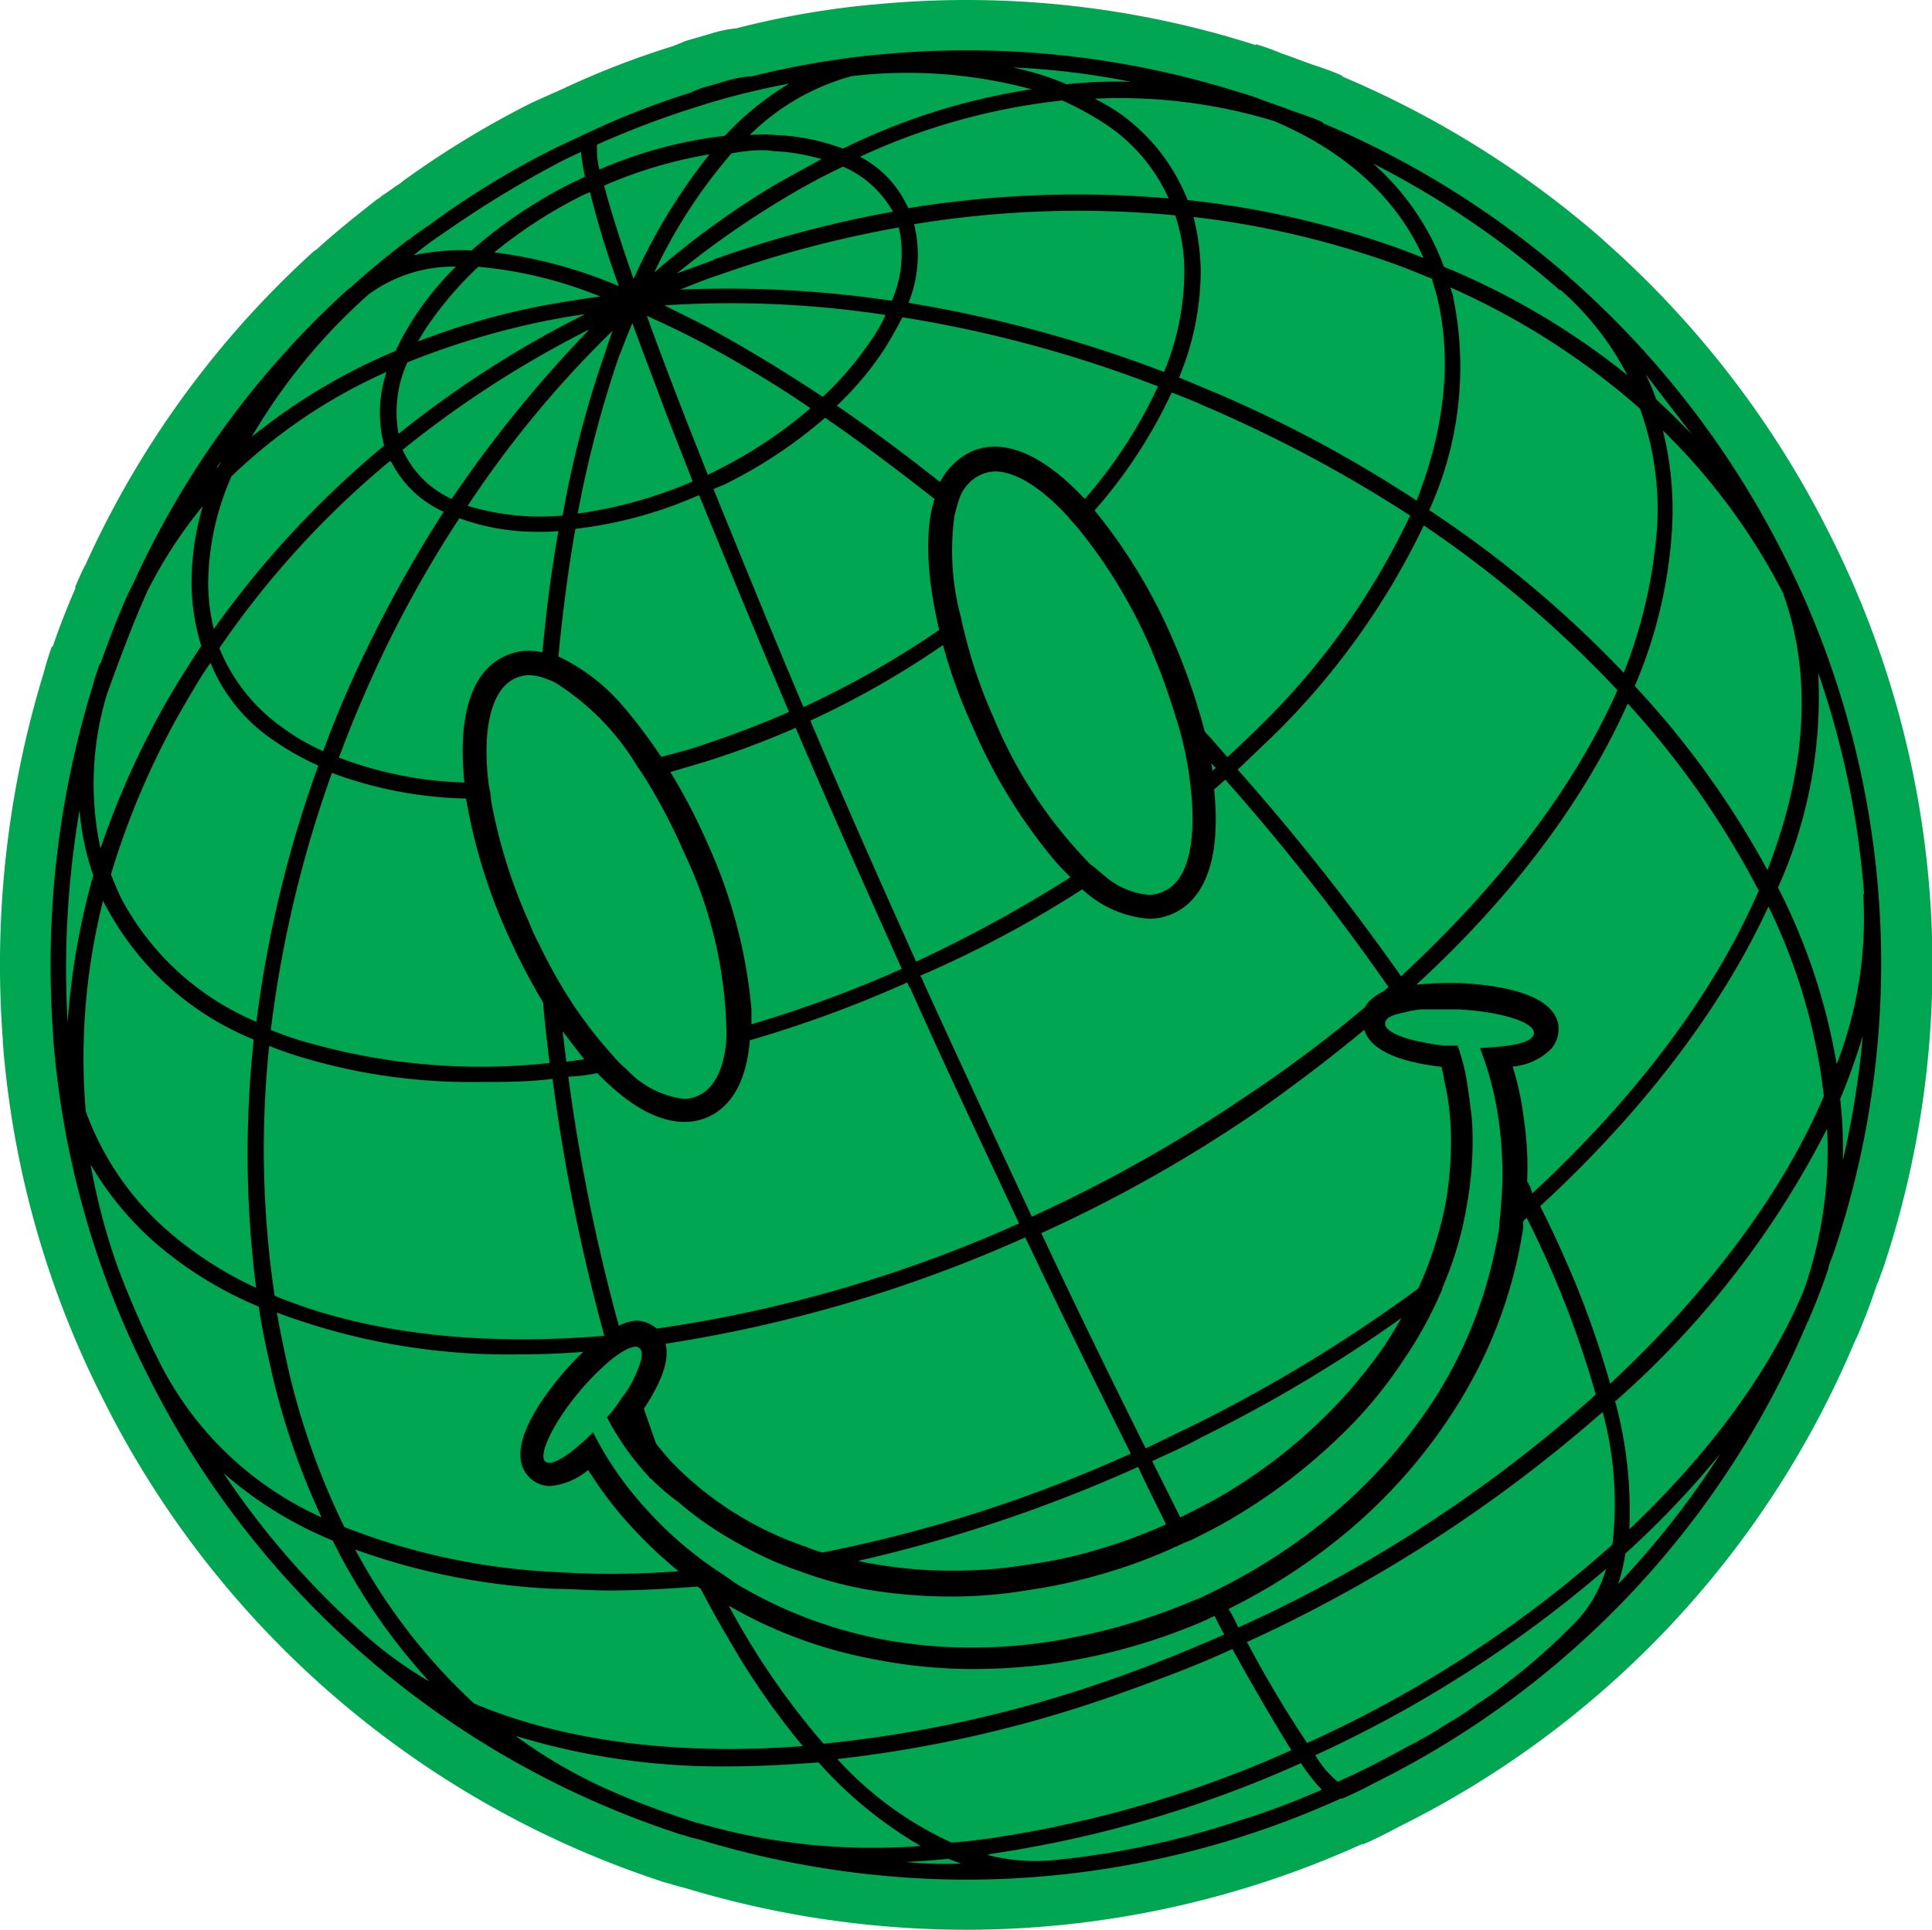
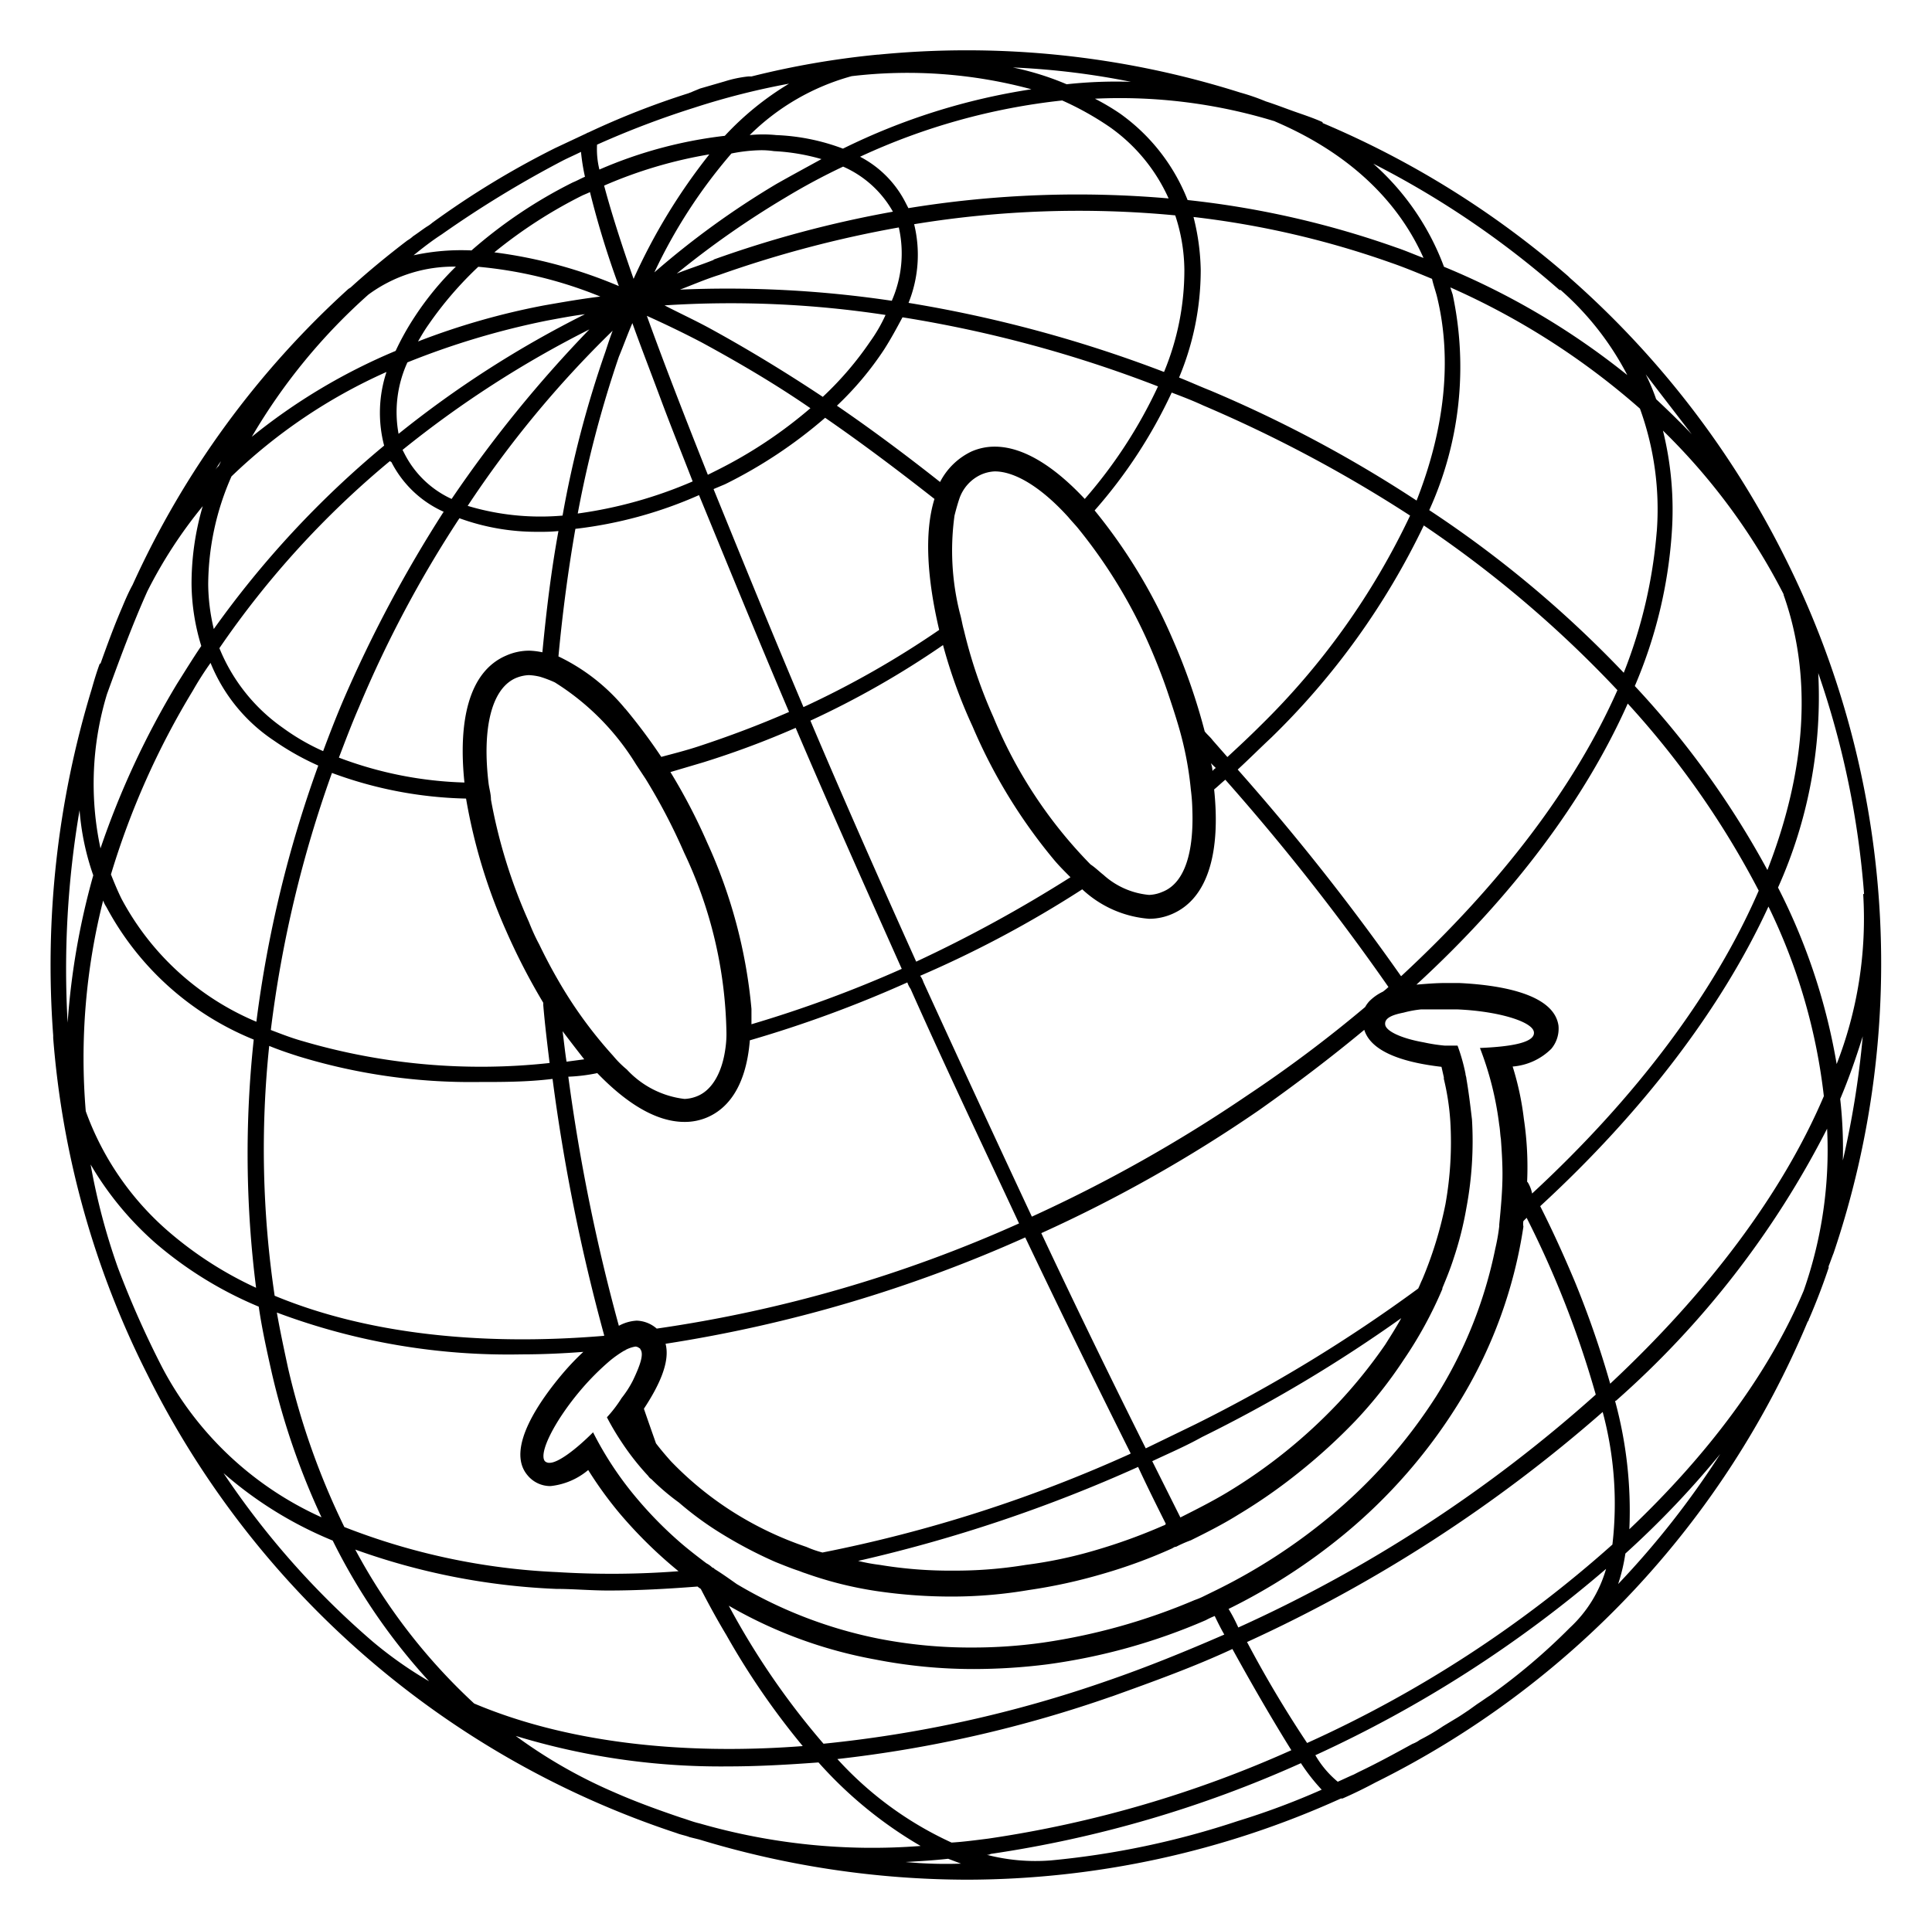
<svg xmlns="http://www.w3.org/2000/svg" viewBox="0 0 131.12 131.02">
  <defs>
    <style>.cls-1{fill:#00a651;}</style>
  </defs>
  <g id="Layer_2" data-name="Layer 2">
    <g id="Layer_1-2" data-name="Layer 1">
-       <path class="cls-1" d="M124.12,36.15A65.74,65.74,0,0,0,108.81,16.3l-.11-.11a65.77,65.77,0,0,0-17.61-11V5.14c-.63-.29-1.32-.52-2-.75s-1.38-.52-2.08-.75A15.88,15.88,0,0,0,85.22,3v.06A64.47,64.47,0,0,0,59.28.31h-.06a59.2,59.2,0,0,0-9,1.55c-.06,0-.18.06-.23.06a8.12,8.12,0,0,0-1.67.34l-1.79.52L46,3c-.12.06-.18.06-.29.12a57.79,57.79,0,0,0-7.19,2.76.21.21,0,0,0-.12.06l-2.24,1a63.22,63.22,0,0,0-8.81,5.35,1.88,1.88,0,0,1-.4.29c-.34.23-.63.46-1,.69a2.3,2.3,0,0,1-.4.29c-1.38,1.09-2.76,2.18-4.08,3.39-.06,0-.06.06-.12.06A64.64,64.64,0,0,0,5.83,38.28c-.29.52-.52,1.09-.75,1.61h.06c-.58,1.32-1.1,2.65-1.56,4H3.52c-.23.63-.4,1.2-.57,1.84A67.56,67.56,0,0,0,.19,70.56v.17a64.43,64.43,0,0,0,6.73,24.1,65.07,65.07,0,0,0,37.91,32.86c.29.11.64.17.93.28l.69.18A66,66,0,0,0,65.6,131a65.2,65.2,0,0,0,26.82-5.81s0,0,.11,0c.81-.35,1.61-.75,2.36-1.16a64.67,64.67,0,0,0,31-33c.06-.06.06-.18.12-.23q.78-1.82,1.38-3.63a.21.21,0,0,1,.06-.11c.11-.29.23-.64.34-.92A64.89,64.89,0,0,0,124.12,36.15Z" />
      <path d="M121.06,37.68a62.27,62.27,0,0,0-14.51-18.81l-.11-.11h0A62.41,62.41,0,0,0,89.76,8.35V8.29c-.6-.27-1.26-.49-1.86-.7s-1.31-.49-2-.71a14.81,14.81,0,0,0-1.74-.6v0A61.47,61.47,0,0,0,59.6,3.71h-.05A58,58,0,0,0,51,5.19c-.06,0-.16,0-.22,0a8.08,8.08,0,0,0-1.58.33l-1.69.49L47,6.22c-.11.06-.16.06-.27.11h0A54.64,54.64,0,0,0,39.92,9h0a.22.22,0,0,0-.11.05l-2.13,1a58.66,58.66,0,0,0-8.34,5.07h0a2.5,2.5,0,0,1-.38.27c-.33.22-.6.43-.93.65a2.08,2.08,0,0,1-.38.28c-1.31,1-2.62,2.07-3.87,3.21-.05,0-.05.06-.11.06h0A61.22,61.22,0,0,0,9,39.7c-.27.49-.49,1-.71,1.53h0c-.54,1.25-1,2.51-1.47,3.82H6.77c-.22.6-.38,1.14-.55,1.74a64.25,64.25,0,0,0-2.61,23.5h0v.17A61.08,61.08,0,0,0,10,93.3a61.65,61.65,0,0,0,35.93,31.14c.27.11.6.16.87.27h0l.65.16A62.71,62.71,0,0,0,65.6,127.6,61.7,61.7,0,0,0,91,122.09c.06,0,.06,0,.11,0h0c.76-.33,1.53-.71,2.24-1.09A61.34,61.34,0,0,0,122.69,89.7h0c.06,0,.06-.16.11-.22.49-1.14.93-2.29,1.31-3.43a.22.22,0,0,1,0-.11h0c.11-.27.22-.6.33-.87A61.46,61.46,0,0,0,121.06,37.68Zm4,41.39a30.38,30.38,0,0,0-.17-4.47c.6-1.42,1.09-2.84,1.53-4.25A62.31,62.31,0,0,1,125,79.07ZM24.11,105.19a45.74,45.74,0,0,0,13.63,2.67c1.14,0,2.34.11,3.54.11,2,0,4-.11,6.06-.27l0,0a1.77,1.77,0,0,0,.22.16C48.15,109,48.7,110,49.3,111a51.35,51.35,0,0,0,5.18,7.53c-8.51.65-16.25-.33-22.3-2.89A39.69,39.69,0,0,1,24.11,105.19ZM7,61.13a2,2,0,0,0,.22.44,19.74,19.74,0,0,0,10,9,72.34,72.34,0,0,0,.16,16.85,25.21,25.21,0,0,1-6-3.87,19.57,19.57,0,0,1-5.56-8.12A43.57,43.57,0,0,1,7,61.13ZM14.13,39.7a18.33,18.33,0,0,1,1.58-7.36,36.62,36.62,0,0,1,10.52-7.09,8.83,8.83,0,0,0-.16,5A65.56,65.56,0,0,0,14.51,42.7,13.54,13.54,0,0,1,14.13,39.7ZM25,20a9.76,9.76,0,0,1,5.94-1.9,20.19,20.19,0,0,0-2.78,3.38,18.33,18.33,0,0,0-1.31,2.34,40,40,0,0,0-9.76,5.83A39.81,39.81,0,0,1,25,20ZM40.52,9.82a60.78,60.78,0,0,1,6.6-2.51,50.12,50.12,0,0,1,6.43-1.63,20,20,0,0,0-4.36,3.54,29.91,29.91,0,0,0-8.51,2.29A5.76,5.76,0,0,1,40.52,9.82Zm46-1.58c4.85,2.07,8.29,5.23,10.09,9.27-.6-.22-1.2-.49-1.86-.71A62.1,62.1,0,0,0,80.6,13.58,13.07,13.07,0,0,0,76,7.7a15.92,15.92,0,0,0-1.69-1A35.87,35.87,0,0,1,86.54,8.24Zm34.52,32.12c2,5.61,1.52,12-1.09,18.7a60.47,60.47,0,0,0-9-12.49,31.78,31.78,0,0,0,2.51-10.41,22.34,22.34,0,0,0-.6-6.93A42.69,42.69,0,0,1,121.06,40.36ZM83.38,109.22a40.41,40.41,0,0,0,7.85-5.07,36.28,36.28,0,0,0,7.69-8.78,31.71,31.71,0,0,0,4.47-12.1,1,1,0,0,1,0-.38l.22-.22a66.88,66.88,0,0,1,4.69,12,95,95,0,0,1-24.26,15.81C83.87,110.1,83.65,109.66,83.38,109.22ZM27.65,24.6a53.71,53.71,0,0,1,9.49-2.84c.87-.16,1.69-.32,2.56-.43a70.35,70.35,0,0,0-12.65,8.12A8.13,8.13,0,0,1,27.65,24.6ZM51.53,10.2a5.71,5.71,0,0,1,1,.06,14,14,0,0,1,3.22.54c-1,.55-2,1.09-3.06,1.69a56.92,56.92,0,0,0-8.28,6,35.27,35.27,0,0,1,5.23-8.07A11,11,0,0,1,51.53,10.2Zm28.85,8.13A18,18,0,0,1,79,25.25a88.4,88.4,0,0,0-17.34-4.69,8.74,8.74,0,0,0,.38-5.34,69.05,69.05,0,0,1,17.72-.6A12.06,12.06,0,0,1,80.38,18.33ZM48.48,106.5c0-.06-.11-.06-.16-.11a1.68,1.68,0,0,0-.38-.27c-.66-.5-1.31-1-1.91-1.53a26.69,26.69,0,0,1-2.78-2.84,23,23,0,0,1-3-4.52c-1.25,1.25-2.4,2.07-2.94,2.07a.43.43,0,0,1-.33-.11c-.44-.54.65-2.73,2.45-4.85a17.4,17.4,0,0,1,2-2,7.66,7.66,0,0,1,.93-.65.21.21,0,0,0,.11-.06,2.24,2.24,0,0,1,.65-.22.42.42,0,0,1,.27.11.06.06,0,0,1,.06.06c.27.32,0,1.09-.49,2.12a6.93,6.93,0,0,1-.77,1.2,8.75,8.75,0,0,1-1,1.31,17.74,17.74,0,0,0,1,1.69,17.45,17.45,0,0,0,1.8,2.29.66.66,0,0,0,.22.22A15.74,15.74,0,0,0,46.08,102a22,22,0,0,0,3,2.18,29.83,29.83,0,0,0,3.54,1.85c.55.22,1.09.44,1.58.6.17.06.27.11.44.16A25.67,25.67,0,0,0,59.44,108a34.68,34.68,0,0,0,5.24.38,31.13,31.13,0,0,0,5.12-.44,36.24,36.24,0,0,0,5-1.09,35,35,0,0,0,4.75-1.74c.11-.06.16-.11.27-.11a8.44,8.44,0,0,1,1-.44c1.09-.54,2.18-1.09,3.22-1.74a36.83,36.83,0,0,0,4.14-2.89,39,39,0,0,0,3.82-3.49,30.08,30.08,0,0,0,3.27-4.14,27.63,27.63,0,0,0,2.62-4.8v-.06c.27-.65.54-1.31.76-2A23.14,23.14,0,0,0,99.52,82,24.6,24.6,0,0,0,99.9,76v0c-.11-.93-.22-1.86-.38-2.78,0-.11-.06-.22-.06-.33a12.75,12.75,0,0,0-.54-1.91c-.27,0-.6,0-.87,0a11.45,11.45,0,0,1-1.42-.22c-1.53-.27-2.56-.76-2.62-1.2s.44-.66,1.25-.82a7.37,7.37,0,0,1,1.2-.22c.49,0,1,0,1.59,0h.81c2.78.11,5.13.82,5.24,1.53s-1.47,1-3.66,1.09a21.68,21.68,0,0,1,1.31,5.23c.06.33.06.65.11.93.06.82.11,1.63.11,2.4,0,1.14-.11,2.29-.22,3.43v.11a13.63,13.63,0,0,1-.27,1.53,30.09,30.09,0,0,1-4,10A35.22,35.22,0,0,1,90.19,103a39.15,39.15,0,0,1-7.58,4.91l-1,.49a5,5,0,0,1-.54.22,41.41,41.41,0,0,1-10.31,2.89,34.33,34.33,0,0,1-4.74.33,32.47,32.47,0,0,1-6.38-.6A30.43,30.43,0,0,1,50,107.53C49.46,107.15,49,106.82,48.48,106.5Zm.76-35.39c-.21,1.64-.87,2.83-1.85,3.27a2.54,2.54,0,0,1-.93.22,6.33,6.33,0,0,1-3.92-2,6.81,6.81,0,0,1-.93-.93,29.43,29.43,0,0,1-3.76-5.18c-.44-.76-.87-1.58-1.26-2.39-.27-.5-.49-1-.7-1.53a35.84,35.84,0,0,1-2.57-8.29c0-.38-.11-.71-.16-1.09-.44-3.65.16-6.38,1.8-7.14a2.54,2.54,0,0,1,.93-.22,3.86,3.86,0,0,1,.76.11,8,8,0,0,1,1,.38,17.09,17.09,0,0,1,5.51,5.56l.66,1a40.07,40.07,0,0,1,2.61,5A29.6,29.6,0,0,1,49.3,70,6.71,6.71,0,0,1,49.24,71.11Zm-6.81-23a13.26,13.26,0,0,0-4.53-3.55q.42-4.48,1.15-8.66a28.84,28.84,0,0,0,8.39-2.29c1.86,4.52,3.88,9.48,6.11,14.72-2,.87-4,1.63-6.16,2.34-.82.27-1.69.49-2.51.71A38.67,38.67,0,0,0,42.43,48.1Zm.49-26.17c.54,1.52,1.2,3.21,1.91,5.12s1.42,3.66,2.18,5.62a29.77,29.77,0,0,1-7.8,2.18A76.37,76.37,0,0,1,42,24.22C42.32,23.45,42.59,22.69,42.92,21.93Zm1-.49c1.2.54,2.45,1.14,3.71,1.8C50,24.54,52.52,26,55,27.71A30.84,30.84,0,0,1,48.7,31.9l-.66.33C46.41,28.14,45,24.49,43.9,21.44Zm-2.34,1c-.17.44-.33.93-.49,1.42A71.59,71.59,0,0,0,38.18,35a17.19,17.19,0,0,1-6.44-.66A71.7,71.7,0,0,1,41.56,22.47Zm6.87,10.74.76-.32A32,32,0,0,0,56,28.36c2.45,1.69,4.91,3.54,7.42,5.51-.71,2.29-.49,5.45.32,8.89A62.79,62.79,0,0,1,54.53,48C52.24,42.59,50.23,37.63,48.43,33.21ZM80,49.35a23,23,0,0,1,.82,4.26,12.29,12.29,0,0,1,.1,1.31c.11,2.88-.49,5-2,5.61a2.54,2.54,0,0,1-.93.22,5.32,5.32,0,0,1-3.1-1.36c-.28-.22-.55-.49-.88-.71a31.2,31.2,0,0,1-6.59-10,33.18,33.18,0,0,1-2-5.89c-.11-.38-.16-.76-.27-1.14A17.42,17.42,0,0,1,64.78,35c.11-.44.22-.82.33-1.15a2.78,2.78,0,0,1,1.47-1.63,2.59,2.59,0,0,1,.93-.22c1.42,0,3.22,1.14,5,3.11.22.27.49.54.71.82A34.51,34.51,0,0,1,78.09,44c.43,1,.82,2,1.14,2.94C79.51,47.77,79.78,48.59,80,49.35Zm2.18,2.46.33.32c-.06.06-.17.11-.22.22A1.66,1.66,0,0,0,82.18,51.81ZM73.62,33.87c-1.58-1.69-3.82-3.55-6.11-3.55h0a3.89,3.89,0,0,0-1.58.33,4.64,4.64,0,0,0-2.13,2.07c-2.34-1.85-4.69-3.6-7-5.18A21.56,21.56,0,0,0,60,23.73c.49-.77.87-1.48,1.25-2.19a85.05,85.05,0,0,1,17.34,4.69A32.34,32.34,0,0,1,73.62,33.87ZM59.06,23.18a22.27,22.27,0,0,1-3.22,3.76c-2.62-1.74-5.23-3.32-7.74-4.69-1-.54-2-1-3-1.52a69.83,69.83,0,0,1,15,.65A10.42,10.42,0,0,1,59.06,23.18ZM30.65,33.87a6.73,6.73,0,0,1-3.16-3l-.17-.33A71,71,0,0,1,40,22.36,86,86,0,0,0,30.65,33.87Zm5.94,2.23a11.39,11.39,0,0,0,1.31-.05c-.49,2.67-.82,5.4-1.09,8.23a5.18,5.18,0,0,0-.87-.11h0a3.86,3.86,0,0,0-1.58.33c-2.56,1.09-3.27,4.47-2.84,8.62A26.05,26.05,0,0,1,23,51.43c.44-1.15.87-2.29,1.37-3.44a78.65,78.65,0,0,1,6.81-12.81A15.25,15.25,0,0,0,36.59,36.1ZM51,68.49a34.6,34.6,0,0,0-3-11.28,39.38,39.38,0,0,0-2.5-4.8l2.23-.66A60.22,60.22,0,0,0,54,49.41c2.23,5.23,4.69,10.74,7.2,16.36A83.26,83.26,0,0,1,51,69.53Zm4-19.57a60.58,60.58,0,0,0,9-5.13,34.5,34.5,0,0,0,2,5.51,36.41,36.41,0,0,0,5.56,9.1c.33.39.71.77,1.09,1.15a92.91,92.91,0,0,1-10.47,5.73C59.6,59.55,57.15,54,55,48.92ZM73.45,60.37a7.48,7.48,0,0,0,4.53,2,3.89,3.89,0,0,0,1.58-.33c2.51-1.09,3.27-4.36,2.84-8.45.27-.22.49-.44.76-.66A154,154,0,0,1,94.23,67a3.34,3.34,0,0,1-.38.32,3.26,3.26,0,0,0-.93.66,2.08,2.08,0,0,0-.27.38c-2.46,2.07-5.13,4.09-8,6a99.17,99.17,0,0,1-14.62,8.23c-2.34-5-4.79-10.3-7.36-15.92a1.46,1.46,0,0,0-.22-.43A75.06,75.06,0,0,0,73.45,60.37Zm19.14,9.54c.49,1.58,2.89,2.24,5.24,2.51l.16.71v.11a16.89,16.89,0,0,1,.44,2.89,23.89,23.89,0,0,1-.33,5.61,26.51,26.51,0,0,1-1.58,5.13c-.11.22-.16.38-.27.6a102.86,102.86,0,0,1-15.11,9.21l-3.38,1.64c-2.18-4.36-4.58-9.27-7.09-14.61a95.58,95.58,0,0,0,14.78-8.35C88,73.56,90.36,71.76,92.59,69.91ZM95.1,89.48c-.33.6-.71,1.2-1.09,1.8a34.21,34.21,0,0,1-3.16,3.93,35.71,35.71,0,0,1-7.58,6.11c-1,.6-2.07,1.14-3.16,1.69L78.2,99.19c1.14-.54,2.23-1,3.38-1.64A98,98,0,0,0,95.1,89.48Zm-16,14c-.05.06-.1.06-.21.11a38.06,38.06,0,0,1-4.53,1.64,30,30,0,0,1-4.74,1,29.52,29.52,0,0,1-4.91.39,29,29,0,0,1-5-.39,12.63,12.63,0,0,1-1.47-.27,100.94,100.94,0,0,0,19-6.38C77.87,100.94,78.52,102.24,79.12,103.44Zm-2.39-4.79a95.42,95.42,0,0,1-20.89,6.7,7,7,0,0,1-1.09-.38,23.25,23.25,0,0,1-4.85-2.29,22.69,22.69,0,0,1-4.36-3.54c-.39-.44-.71-.82-1-1.2-.27-.77-.54-1.53-.82-2.35,1-1.52,1.8-3.16,1.47-4.41A95.27,95.27,0,0,0,69.58,84C72.09,89.27,74.49,94.17,76.73,98.65Zm26.93-18.43a22,22,0,0,0-.22-4.31,19.52,19.52,0,0,0-.76-3.55,4.18,4.18,0,0,0,2.62-1.2,2.13,2.13,0,0,0,.49-1.58c-.33-2.29-4.42-2.78-6.76-2.89h-.88c-.7,0-1.36.06-2,.11,6.54-6,11.45-12.59,14.34-19.08a59.44,59.44,0,0,1,8.89,12.7c-3,6.93-8.29,14-15.38,20.56A2.25,2.25,0,0,0,103.66,80.22Zm-8.56-14A158.25,158.25,0,0,0,84,52.24c.77-.71,1.53-1.47,2.29-2.18A50.54,50.54,0,0,0,96.63,35.67a77.7,77.7,0,0,1,13.14,11.18C106.88,53.39,101.86,60,95.1,66.26Zm-9.54-17c-.71.71-1.47,1.42-2.24,2.13l-1-1.14c-.16-.22-.38-.39-.54-.6a41.7,41.7,0,0,0-2.18-6.27,36.68,36.68,0,0,0-5.29-8.73,33.39,33.39,0,0,0,5.23-8c.71.27,1.42.54,2.13.87A92.31,92.31,0,0,1,95.7,35,49.67,49.67,0,0,1,85.56,49.24Zm-25-28.84a75.63,75.63,0,0,0-14.39-.76c.87-.33,1.74-.71,2.67-1A76.87,76.87,0,0,1,61,15.44,8,8,0,0,1,60.53,20.4Zm-12.1-2.78c-.82.33-1.69.6-2.51.93a61.22,61.22,0,0,1,7.41-5.18,43.14,43.14,0,0,1,3.88-2.08,7.19,7.19,0,0,1,3.38,3.06h0A75.5,75.5,0,0,0,48.43,17.62ZM43,18.93c-.92-2.62-1.58-4.75-2-6.33a30.47,30.47,0,0,1,7.14-2.12A40.09,40.09,0,0,0,43,18.93ZM26.56,31.36a7.35,7.35,0,0,0,3.55,3.38,88.76,88.76,0,0,0-6.82,12.81c-.49,1.15-.93,2.29-1.36,3.44a14.87,14.87,0,0,1-2.73-1.58A12.21,12.21,0,0,1,14.89,44,61.84,61.84,0,0,1,26.45,31.31C26.51,31.31,26.51,31.36,26.56,31.36Zm5.07,22.85a37.68,37.68,0,0,0,2.73,9,43.28,43.28,0,0,0,2.51,4.86v.16c.11,1.31.27,2.62.43,3.93a42.9,42.9,0,0,1-16.74-1.48c-.76-.21-1.47-.49-2.18-.76a80.7,80.7,0,0,1,4.15-17.45A27.79,27.79,0,0,0,31.63,54.21ZM38.18,70c.49.65,1,1.31,1.47,1.91l-1.2.16C38.34,71.38,38.28,70.73,38.18,70Zm2.34,2.83c1.58,1.64,3.71,3.33,5.94,3.33A3.86,3.86,0,0,0,48,75.85c1.26-.54,2.62-1.91,2.89-5.23a82.06,82.06,0,0,0,10.69-3.93,1.65,1.65,0,0,0,.22.44c2.45,5.51,5,10.85,7.36,15.92a92.08,92.08,0,0,1-24.59,7.14,2.17,2.17,0,0,0-1.36-.54A2.85,2.85,0,0,0,42,90a127.63,127.63,0,0,1-3.43-16.91A11.88,11.88,0,0,0,40.52,72.85ZM106.88,87c-.71-1.69-1.47-3.38-2.35-5.12,7-6.44,12.33-13.47,15.49-20.34a39.46,39.46,0,0,1,3.76,12.87c-2.83,6.65-7.9,13.35-14.5,19.52A65.39,65.39,0,0,0,106.88,87Zm5.56-50.93a33.33,33.33,0,0,1-2.24,9.6A75.77,75.77,0,0,0,97,34.63,23.49,23.49,0,0,0,98.59,20l-.16-.49a50.16,50.16,0,0,1,12.87,8.23A20.07,20.07,0,0,1,112.44,36.1ZM97.55,20.24c1,4.19.5,8.88-1.41,13.74a87,87,0,0,0-14-7.47c-.71-.28-1.41-.6-2.12-.88a18.88,18.88,0,0,0,1.47-7.3,15.56,15.56,0,0,0-.49-3.6,61.12,61.12,0,0,1,13.41,3.11c.93.32,1.86.71,2.78,1.09C97.28,19.36,97.45,19.8,97.55,20.24ZM75.31,8.62a11.86,11.86,0,0,1,4,4.85,71.43,71.43,0,0,0-17.66.66l-.17-.33a7.18,7.18,0,0,0-3.11-3.16A43.6,43.6,0,0,1,72.09,6.82,20.41,20.41,0,0,1,75.31,8.62Zm-18.1,1.47a14.39,14.39,0,0,0-4.53-.92,9,9,0,0,0-1.8,0,15.75,15.75,0,0,1,6.92-4A32.28,32.28,0,0,1,70,6.06,43.68,43.68,0,0,0,57.21,10.09ZM42,19.42a32,32,0,0,0-8.45-2.29,32.24,32.24,0,0,1,5.89-3.82c.22-.11.38-.16.6-.27A61.14,61.14,0,0,0,42,19.42Zm-1.25.71c-1.31.16-2.56.38-3.82.6a48.89,48.89,0,0,0-8.56,2.45c.22-.38.44-.76.71-1.14a24.5,24.5,0,0,1,3.38-3.93A28.78,28.78,0,0,1,40.74,20.13ZM18.6,50.28a18.17,18.17,0,0,0,3,1.69,80.93,80.93,0,0,0-4.2,17.39A18.46,18.46,0,0,1,8.24,61c-.27-.55-.49-1.09-.71-1.64a54,54,0,0,1,5.56-12.48A21.92,21.92,0,0,1,14.29,45,11.51,11.51,0,0,0,18.6,50.28ZM18.27,71c.66.27,1.31.49,2,.71A39.89,39.89,0,0,0,32.5,73.45c1.64,0,3.28,0,5-.21A129.21,129.21,0,0,0,41,90.63l0,.05c-8.46.71-16.2-.16-22.36-2.72A67.57,67.57,0,0,1,18.27,71ZM35.39,91.94c1.37,0,2.79-.06,4.2-.17-.54.5-1,1-1.36,1.42-1.53,1.8-3.93,5.13-2.45,6.93a2,2,0,0,0,1.58.76,4.73,4.73,0,0,0,2.56-1.09,26.25,26.25,0,0,0,2.13,2.94,30.59,30.59,0,0,0,4,3.93,59.66,59.66,0,0,1-8.23.06,44.93,44.93,0,0,1-14.45-3.06,50.36,50.36,0,0,1-3.82-10.79c-.27-1.26-.54-2.51-.76-3.77A44.69,44.69,0,0,0,35.39,91.94ZM49.46,109a30.79,30.79,0,0,0,9.93,3.65,34.52,34.52,0,0,0,6.7.65,39.94,39.94,0,0,0,5-.32,40.61,40.61,0,0,0,10.75-3h0a5.13,5.13,0,0,1,.6-.28c.21.44.43.88.65,1.26-2.62,1.14-5.29,2.23-8,3.16a83.68,83.68,0,0,1-19.2,4.25A51.73,51.73,0,0,1,49.46,109Zm26,6.16c2.78-1,5.56-2,8.18-3.22,1.74,3.16,3.05,5.34,4,6.87a77.83,77.83,0,0,1-20.56,6c-.87.11-1.69.22-2.5.27a23.9,23.9,0,0,1-7.75-5.67A85,85,0,0,0,75.42,115.17Zm9.21-3.71a99,99,0,0,0,24.1-15.6,24,24,0,0,1,.66,9,81.32,81.32,0,0,1-20.72,13.47A77.93,77.93,0,0,1,84.63,111.46Zm25-16.36A62.37,62.37,0,0,0,124,76.62a28.75,28.75,0,0,1-1.59,11c-2.39,5.67-6.54,11.17-11.83,16.19A28.35,28.35,0,0,0,109.61,95.1Zm15-22.74a41.47,41.47,0,0,0-4-12.1,31.57,31.57,0,0,0,2.73-14.56,59.56,59.56,0,0,1,3.11,15h-.06A27.21,27.21,0,0,1,124.6,72.36Zm-9.43-42.42c-.93-1-1.86-1.91-2.84-2.83a14.27,14.27,0,0,0-.71-1.69C112.82,26.89,114,28.42,115.17,29.94Zm-9.33-10.25a19.77,19.77,0,0,1,4.53,5.78A50.57,50.57,0,0,0,98,18.11a17.46,17.46,0,0,0-4.8-7A61.34,61.34,0,0,1,105.84,19.69Zm-29-14.12a31.1,31.1,0,0,0-4.52.16,19.18,19.18,0,0,0-3.65-1.14A51.74,51.74,0,0,1,76.83,5.57ZM38.18,10.91c.43-.22.81-.38,1.25-.6A14,14,0,0,0,39.7,12c-.27.11-.54.27-.82.38A32.26,32.26,0,0,0,32,17a15.22,15.22,0,0,0-3.93.33c.6-.49,1.26-1,1.91-1.42h0A73.15,73.15,0,0,1,38.18,10.91ZM15,31.31l-.16.32a1,1,0,0,0-.22.27A3.91,3.91,0,0,1,15,31.31Zm-5,8.83a31.31,31.31,0,0,1,3.76-5.78A18.64,18.64,0,0,0,13,39.7a14.77,14.77,0,0,0,.66,4.15c-.55.81-1.09,1.69-1.64,2.56A57.32,57.32,0,0,0,6.82,57.59a20.93,20.93,0,0,1,.44-10.47C8.13,44.72,9,42.37,10,40.14ZM5.4,55a17.31,17.31,0,0,0,.93,4.42,49.63,49.63,0,0,0-1.74,10A64,64,0,0,1,5.4,55ZM8,86.05H8a43.83,43.83,0,0,1-1.85-7,21.65,21.65,0,0,0,4.41,5.34,26.15,26.15,0,0,0,7,4.31c.22,1.52.55,3,.88,4.47A49.64,49.64,0,0,0,21.82,103,22.78,22.78,0,0,1,11,92.81,64.67,64.67,0,0,1,8,86.05ZM15.17,100a26.48,26.48,0,0,0,7.41,4.58,41.15,41.15,0,0,0,6.54,9.55,27.28,27.28,0,0,1-3.81-2.68h0A56.36,56.36,0,0,1,15.17,100ZM46.25,123.4c-1.59-.54-3.11-1.09-4.58-1.74h0A33.84,33.84,0,0,1,35,117.84a47.62,47.62,0,0,0,14.39,2.07c2,0,4-.11,6.16-.27a28.36,28.36,0,0,0,6.93,5.67,42.32,42.32,0,0,1-15-1.53C47,123.67,46.63,123.51,46.25,123.4Zm15.21,3c1-.06,1.91-.11,2.89-.22l.87.33A29.52,29.52,0,0,1,61.46,126.4Zm9.87-.11h0a13.17,13.17,0,0,1-4.36-.38.46.46,0,0,0,.27-.06,79.42,79.42,0,0,0,21.05-6.16,13.14,13.14,0,0,0,1.41,1.8A50.82,50.82,0,0,1,84,123.62h0A57.06,57.06,0,0,1,71.33,126.29Zm29.77-11.18h0c-.27.17-.55.38-.82.55l-.6.43c-.33.22-.65.44-.93.6l-.81.49a14.55,14.55,0,0,1-1.58.93,2,2,0,0,1-.5.27c-1.2.66-2.39,1.31-3.65,1.91l-.33.17c-.38.16-.7.32-1.09.49a6.66,6.66,0,0,1-1.52-1.8A83.51,83.51,0,0,0,109,106.5a8.72,8.72,0,0,1-2.46,4h0A41.48,41.48,0,0,1,101.1,115.11Zm8.72-7.58a12.5,12.5,0,0,0,.49-2.07,62.54,62.54,0,0,0,6.44-6.76A59.05,59.05,0,0,1,109.82,107.53Z" />
    </g>
  </g>
</svg>